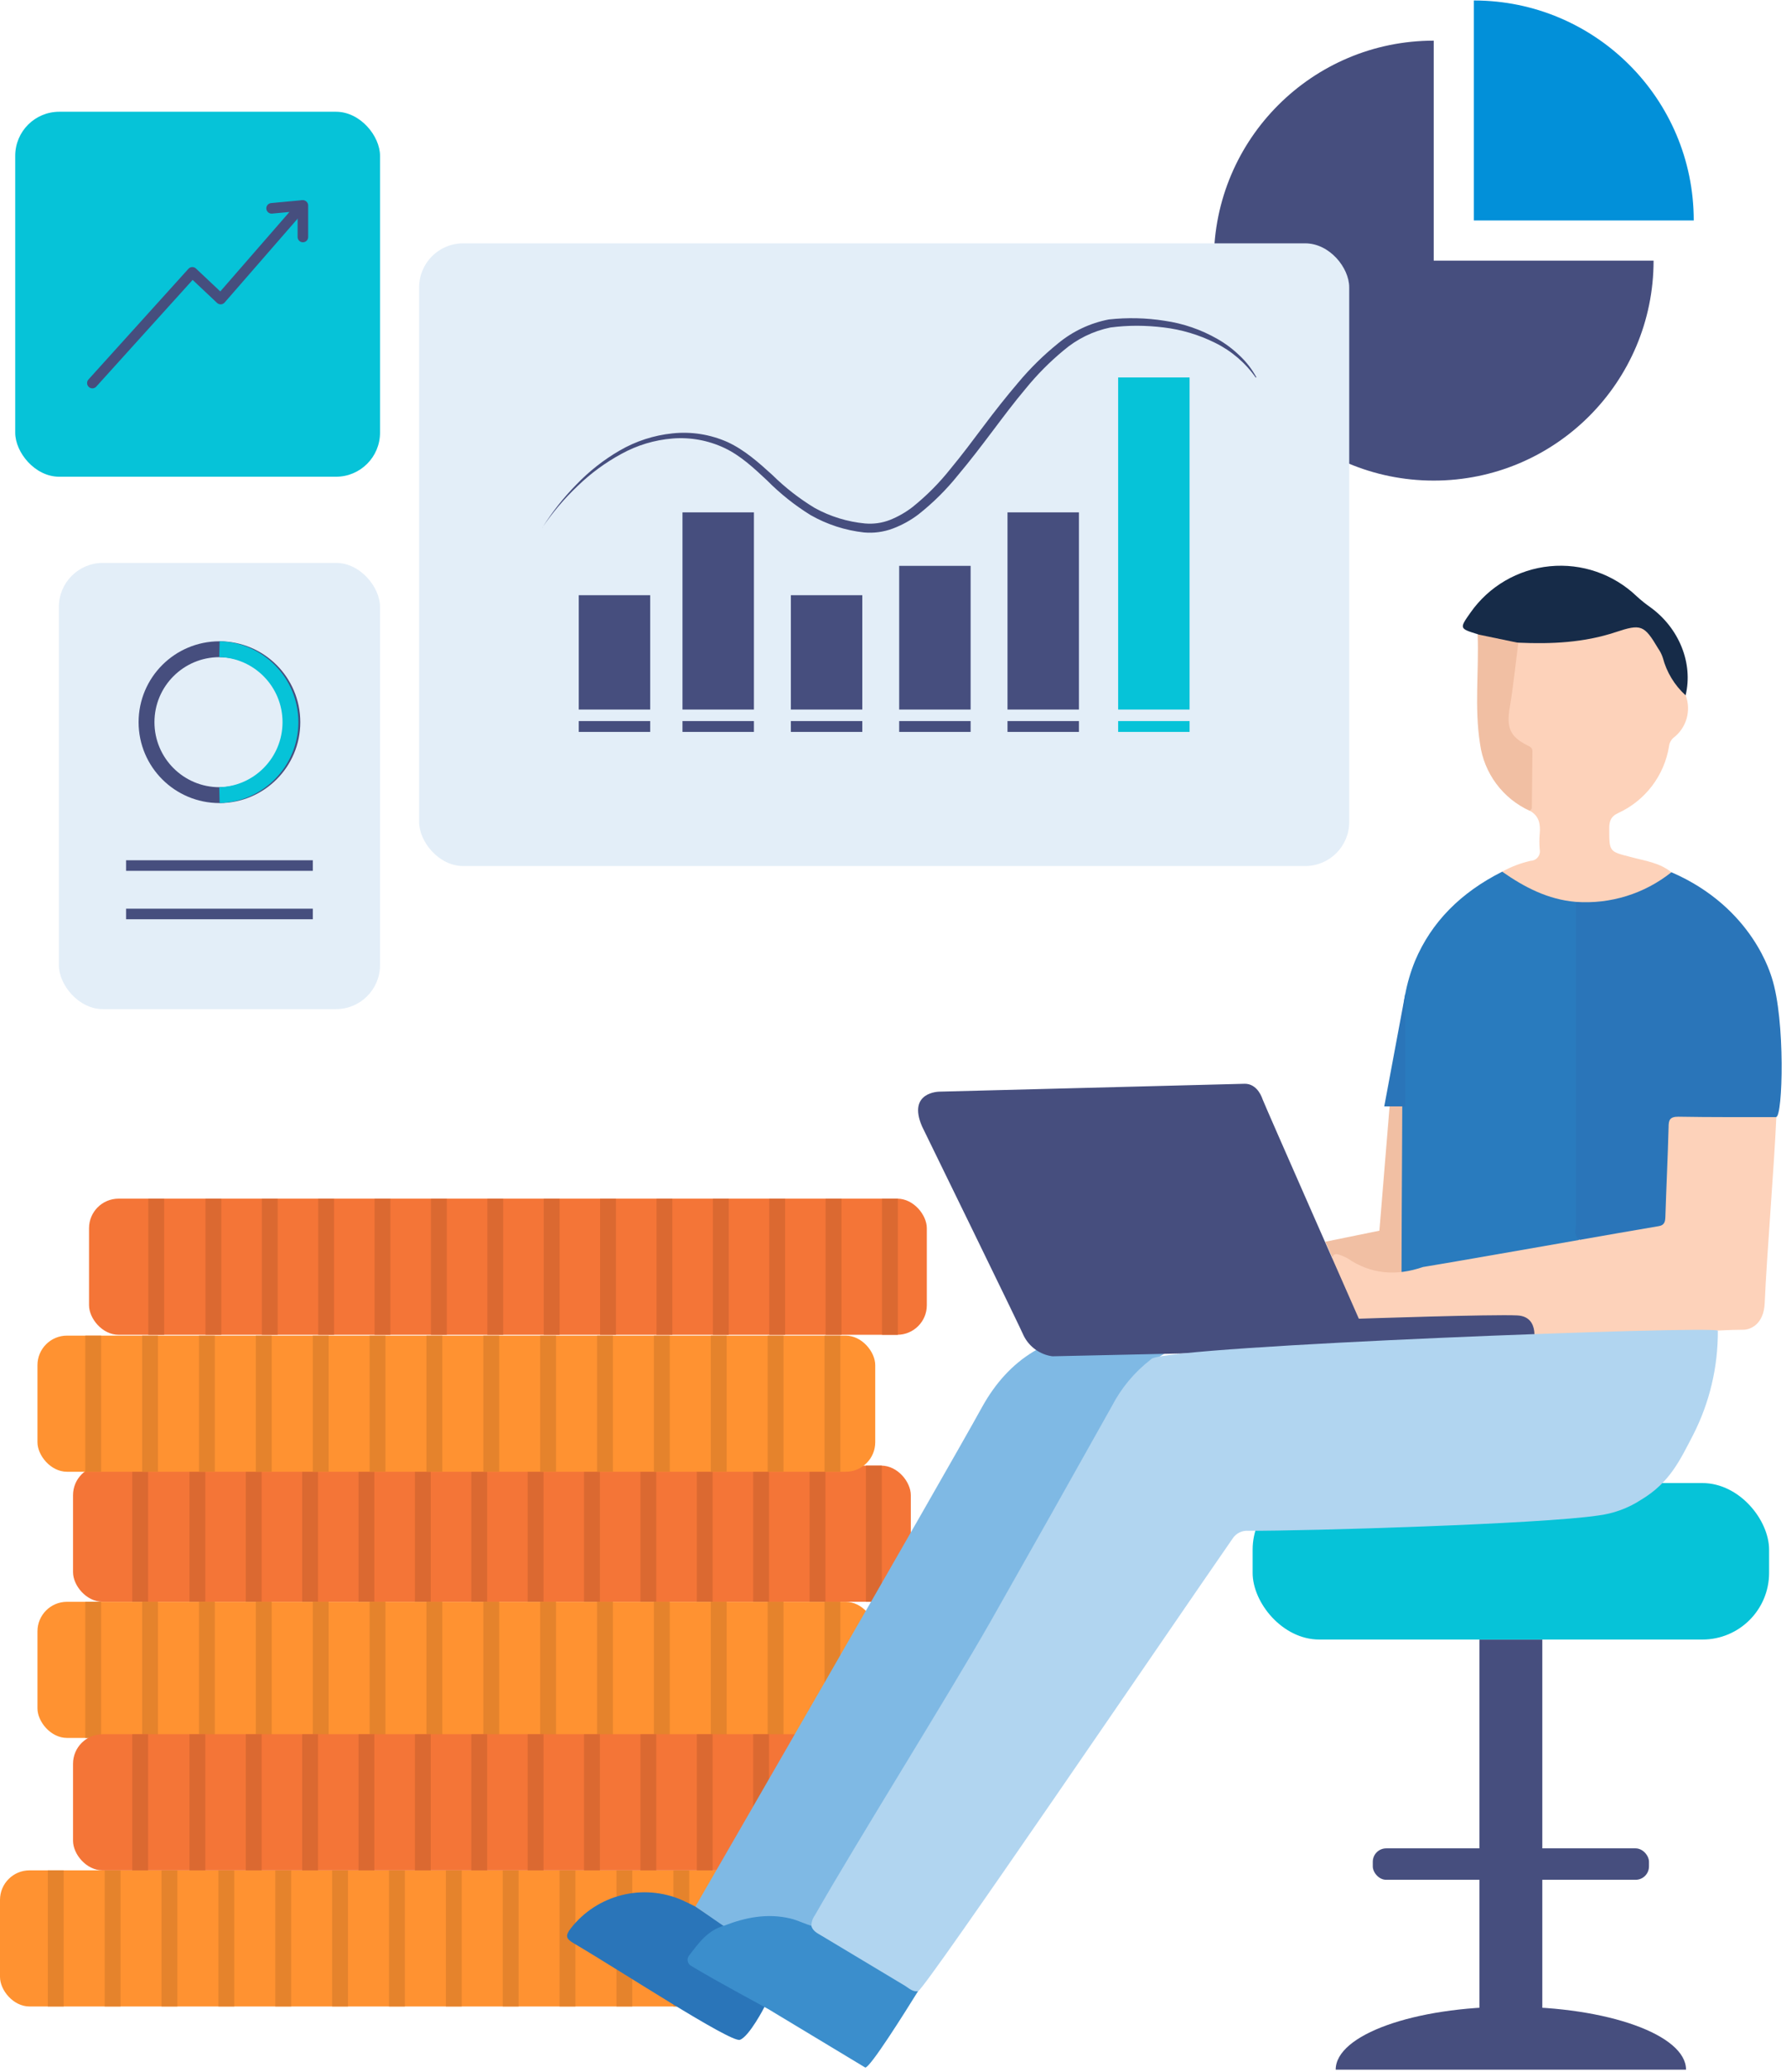
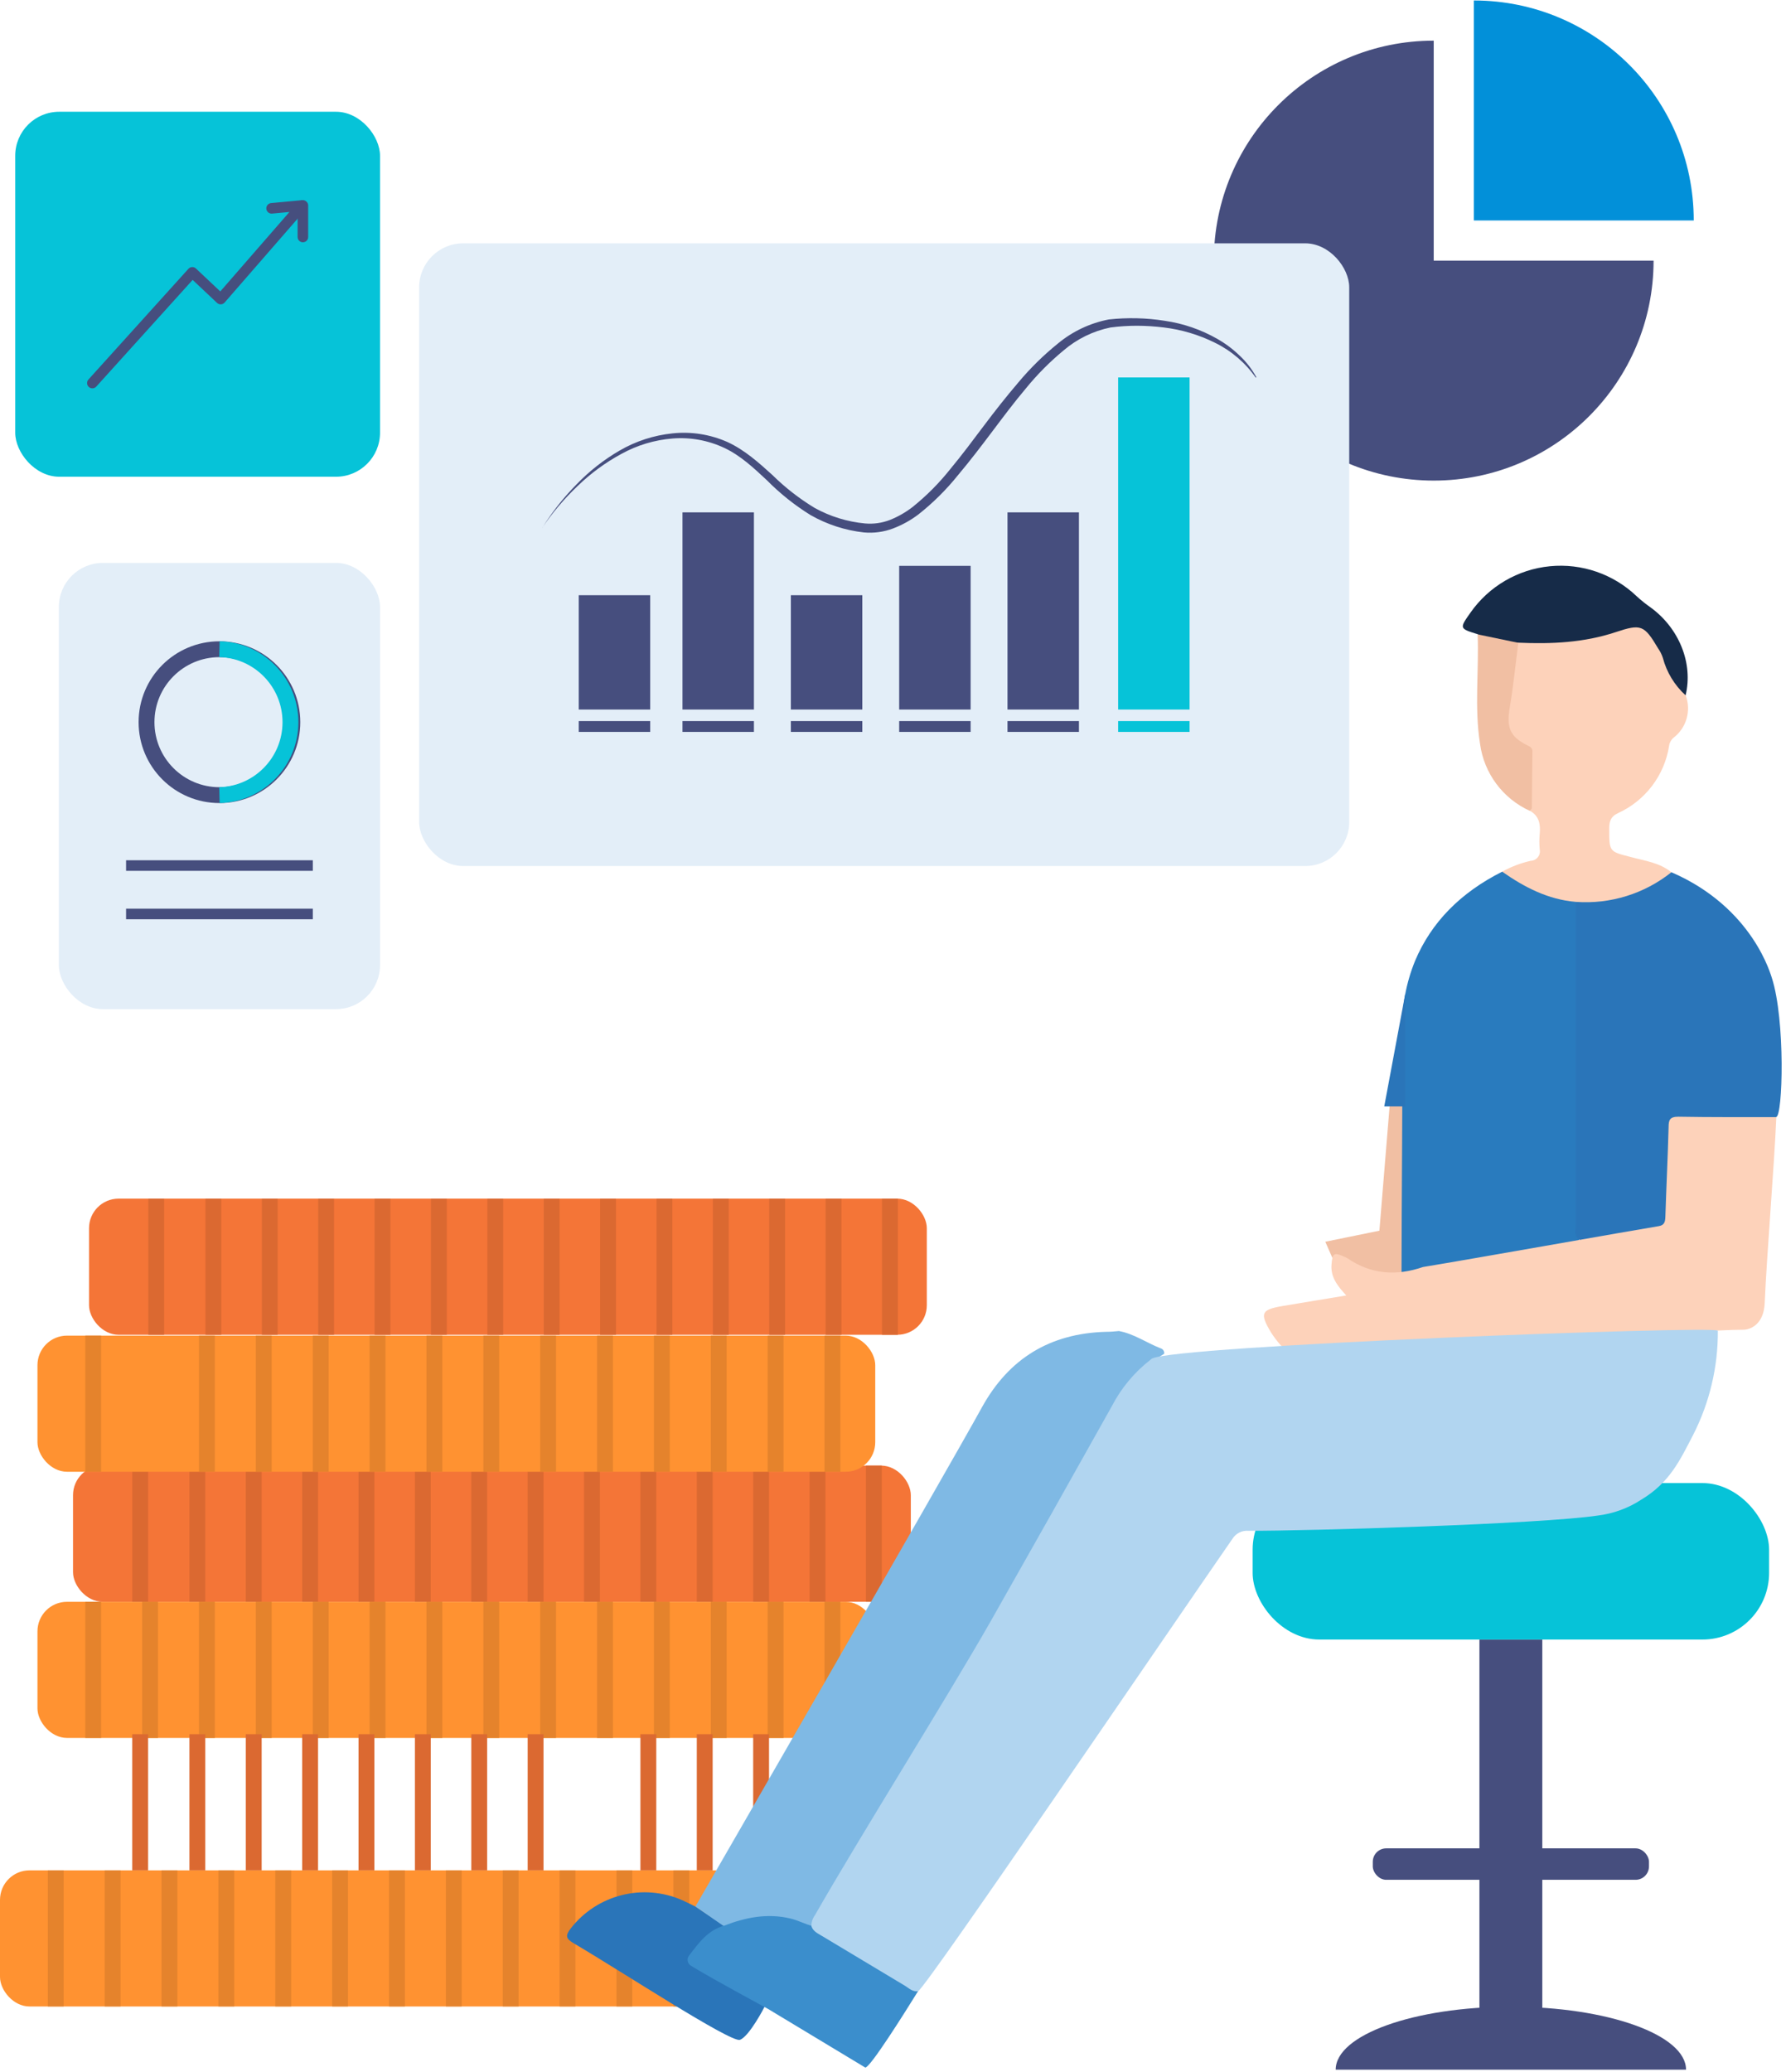
<svg xmlns="http://www.w3.org/2000/svg" width="338px" height="392px" viewBox="0 0 338 392" version="1.1">
  <title>Market Insight</title>
  <g id="Page-1" stroke="none" stroke-width="1" fill="none" fill-rule="evenodd">
    <g id="Market-Insights" transform="translate(-893, -201)">
      <g id="Group" transform="translate(893, 201.09)">
        <path d="M312.94,49.21 C312.94,72.191 294.311,90.82 271.33,90.82 C248.349,90.82 229.72,72.191 229.72,49.21 C229.72,26.229 248.349,7.6 271.33,7.6 L271.33,49.21 L312.94,49.21 Z" id="Path" fill="#464E7E" fill-rule="nonzero" />
        <path d="M320.54,41.61 L278.93,41.61 L278.93,-8.52651283e-14 C301.911,-8.52651283e-14 320.54,18.629 320.54,41.61 L320.54,41.61 Z" id="Path" fill="#0290D9" fill-rule="nonzero" />
        <rect id="Rectangle" fill="#E3EEF8" fill-rule="nonzero" x="79.32" y="45.94" width="176.02" height="117.79" rx="8.33" />
        <rect id="Rectangle" fill="#06C3D8" fill-rule="nonzero" x="211.61" y="71.31" width="13.52" height="62.82" />
        <rect id="Rectangle" fill="#06C3D8" fill-rule="nonzero" x="211.61" y="136.31" width="13.52" height="2.05" />
        <rect id="Rectangle" fill="#464E7E" fill-rule="nonzero" x="190.67" y="136.31" width="13.52" height="2.05" />
        <rect id="Rectangle" fill="#464E7E" fill-rule="nonzero" x="170.17" y="136.31" width="13.52" height="2.05" />
        <rect id="Rectangle" fill="#464E7E" fill-rule="nonzero" x="149.67" y="136.31" width="13.52" height="2.05" />
        <rect id="Rectangle" fill="#464E7E" fill-rule="nonzero" x="129.16" y="136.31" width="13.52" height="2.05" />
        <rect id="Rectangle" fill="#464E7E" fill-rule="nonzero" x="109.53" y="136.31" width="13.52" height="2.05" />
        <rect id="Rectangle" fill="#464E7E" fill-rule="nonzero" x="190.67" y="96.83" width="13.52" height="37.3" />
        <rect id="Rectangle" fill="#464E7E" fill-rule="nonzero" x="170.17" y="106.95" width="13.52" height="27.18" />
        <rect id="Rectangle" fill="#464E7E" fill-rule="nonzero" x="149.67" y="112.5" width="13.52" height="21.63" />
        <rect id="Rectangle" fill="#464E7E" fill-rule="nonzero" x="109.53" y="112.5" width="13.52" height="21.63" />
        <rect id="Rectangle" fill="#464E7E" fill-rule="nonzero" x="129.16" y="96.83" width="13.52" height="37.3" />
        <path d="M102.63,99.74 C104.47,96.797 106.626,94.064 109.06,91.59 C111.477,89.066 114.238,86.895 117.26,85.14 C120.325,83.36 123.734,82.252 127.26,81.89 C130.817,81.51 134.411,82.076 137.68,83.53 C140.95,85.04 143.62,87.45 146.17,89.76 C148.59,92.146 151.282,94.241 154.19,96 C157.129,97.618 160.37,98.616 163.71,98.93 C165.314,99.072 166.929,98.843 168.43,98.26 C169.959,97.648 171.396,96.827 172.7,95.82 C175.347,93.694 177.749,91.279 179.86,88.62 C182.05,85.98 184.11,83.22 186.19,80.45 C188.27,77.68 190.42,74.95 192.69,72.29 C194.947,69.588 197.462,67.113 200.2,64.9 C202.978,62.592 206.294,61.024 209.84,60.34 C213.359,59.952 216.914,60.036 220.41,60.59 C223.908,61.092 227.28,62.249 230.35,64 C231.883,64.869 233.301,65.927 234.57,67.15 C235.853,68.345 236.933,69.74 237.77,71.28 L237.65,71.34 C235.677,68.528 233.025,66.261 229.94,64.75 C226.89,63.234 223.602,62.253 220.22,61.85 C218.534,61.643 216.838,61.536 215.14,61.53 C213.468,61.53 211.798,61.64 210.14,61.86 C206.867,62.534 203.819,64.027 201.28,66.2 C198.654,68.371 196.249,70.796 194.1,73.44 C191.89,76.06 189.83,78.82 187.75,81.58 C185.67,84.34 183.56,87.11 181.31,89.78 C179.099,92.536 176.583,95.032 173.81,97.22 C172.342,98.333 170.722,99.228 169,99.88 C167.253,100.539 165.38,100.795 163.52,100.63 C159.954,100.237 156.507,99.117 153.39,97.34 C150.398,95.485 147.635,93.283 145.16,90.78 C142.64,88.43 140.16,86.09 137.08,84.64 C134.021,83.201 130.639,82.588 127.27,82.86 C123.869,83.134 120.566,84.129 117.58,85.78 C114.556,87.421 111.771,89.466 109.3,91.86 C106.79,94.24 104.547,96.885 102.61,99.75 L102.63,99.74 Z" id="Path" fill="#464E7E" fill-rule="nonzero" />
        <rect id="Rectangle" fill="#06C3D8" fill-rule="nonzero" x="2.88" y="21.05" width="69.04" height="69.04" rx="8.33" />
        <polyline id="Path" stroke="#464E7E" stroke-width="2" stroke-linecap="round" stroke-linejoin="round" points="51.4 39.32 57.17 38.78 41.76 56.48 36.4 51.43 17.48 72.37" />
        <line x1="57.32" y1="44.74" x2="57.32" y2="38.78" id="Path" stroke="#464E7E" stroke-width="2" stroke-linecap="round" />
        <rect id="Rectangle" fill="#E3EEF8" fill-rule="nonzero" x="11.14" y="106.39" width="60.78" height="84.41" rx="8.33" />
        <circle id="Oval" stroke="#464E7E" stroke-width="3" cx="41.53" cy="136.52" r="13.8" />
        <path d="M41.53,122.71 C49.01,122.911 54.968,129.033 54.968,136.515 C54.968,143.997 49.01,150.119 41.53,150.32" id="Path" stroke="#06C3D8" stroke-width="3" />
        <line x1="23.86" y1="163.64" x2="59.2" y2="163.64" id="Path" stroke="#464E7E" stroke-width="2" />
        <line x1="23.86" y1="172.8" x2="59.2" y2="172.8" id="Path" stroke="#464E7E" stroke-width="2" />
        <polygon id="Path" fill="#F1BFA3" fill-rule="nonzero" points="262.98 209.2 261.05 232.71 250.81 234.8 254.09 242.26 269.97 244.24 272.73 237.07 270.25 209.2" />
        <rect id="Rectangle" fill="#F47537" fill-rule="nonzero" x="13.82" y="277.15" width="158.55" height="25.75" rx="5.59" />
        <rect id="Rectangle" fill="#FF9231" fill-rule="nonzero" x="7.09" y="302.91" width="158.55" height="25.75" rx="5.59" />
        <line x1="37.35" y1="302.91" x2="37.35" y2="277.15" id="Path" stroke="#DB6931" stroke-width="3" />
        <line x1="26.53" y1="302.91" x2="26.53" y2="277.15" id="Path" stroke="#DB6931" stroke-width="3" />
        <line x1="48.02" y1="302.91" x2="48.02" y2="277.15" id="Path" stroke="#DB6931" stroke-width="3" />
        <line x1="58.69" y1="302.91" x2="58.69" y2="277.15" id="Path" stroke="#DB6931" stroke-width="3" />
        <line x1="69.35" y1="302.91" x2="69.35" y2="277.15" id="Path" stroke="#DB6931" stroke-width="3" />
        <line x1="80.02" y1="302.91" x2="80.02" y2="277.15" id="Path" stroke="#DB6931" stroke-width="3" />
        <line x1="90.69" y1="302.91" x2="90.69" y2="277.15" id="Path" stroke="#DB6931" stroke-width="3" />
        <line x1="101.36" y1="302.91" x2="101.36" y2="277.15" id="Path" stroke="#DB6931" stroke-width="3" />
        <line x1="112.03" y1="302.91" x2="112.03" y2="277.15" id="Path" stroke="#DB6931" stroke-width="3" />
        <line x1="122.7" y1="302.91" x2="122.7" y2="277.15" id="Path" stroke="#DB6931" stroke-width="3" />
        <line x1="133.37" y1="302.91" x2="133.37" y2="277.15" id="Path" stroke="#DB6931" stroke-width="3" />
        <line x1="144.04" y1="302.91" x2="144.04" y2="277.15" id="Path" stroke="#DB6931" stroke-width="3" />
        <line x1="154.71" y1="302.91" x2="154.71" y2="277.15" id="Path" stroke="#DB6931" stroke-width="3" />
        <line x1="165.38" y1="302.91" x2="165.38" y2="277.15" id="Path" stroke="#DB6931" stroke-width="3" />
        <rect id="Rectangle" fill="#F47537" fill-rule="nonzero" x="16.85" y="226.65" width="158.55" height="25.75" rx="5.59" />
        <line x1="40.38" y1="252.4" x2="40.38" y2="226.65" id="Path" stroke="#DB6931" stroke-width="3" />
        <line x1="29.57" y1="252.4" x2="29.57" y2="226.65" id="Path" stroke="#DB6931" stroke-width="3" />
        <line x1="51.05" y1="252.4" x2="51.05" y2="226.65" id="Path" stroke="#DB6931" stroke-width="3" />
        <line x1="61.72" y1="252.4" x2="61.72" y2="226.65" id="Path" stroke="#DB6931" stroke-width="3" />
        <line x1="72.39" y1="252.4" x2="72.39" y2="226.65" id="Path" stroke="#DB6931" stroke-width="3" />
        <line x1="83.06" y1="252.4" x2="83.06" y2="226.65" id="Path" stroke="#DB6931" stroke-width="3" />
        <line x1="93.73" y1="252.4" x2="93.73" y2="226.65" id="Path" stroke="#DB6931" stroke-width="3" />
        <line x1="104.4" y1="252.4" x2="104.4" y2="226.65" id="Path" stroke="#DB6931" stroke-width="3" />
        <line x1="115.07" y1="252.4" x2="115.07" y2="226.65" id="Path" stroke="#DB6931" stroke-width="3" />
        <line x1="125.74" y1="252.4" x2="125.74" y2="226.65" id="Path" stroke="#DB6931" stroke-width="3" />
        <line x1="136.41" y1="252.4" x2="136.41" y2="226.65" id="Path" stroke="#DB6931" stroke-width="3" />
        <line x1="147.08" y1="252.4" x2="147.08" y2="226.65" id="Path" stroke="#DB6931" stroke-width="3" />
        <line x1="157.75" y1="252.4" x2="157.75" y2="226.65" id="Path" stroke="#DB6931" stroke-width="3" />
        <line x1="168.42" y1="252.4" x2="168.42" y2="226.65" id="Path" stroke="#DB6931" stroke-width="3" />
        <line x1="157.54" y1="328.66" x2="157.54" y2="302.91" id="Path" stroke="#E5832C" stroke-width="3" />
        <line x1="146.78" y1="328.66" x2="146.78" y2="302.91" id="Path" stroke="#E5832C" stroke-width="3" />
        <line x1="136.02" y1="328.66" x2="136.02" y2="302.91" id="Path" stroke="#E5832C" stroke-width="3" />
        <line x1="125.25" y1="328.66" x2="125.25" y2="302.91" id="Path" stroke="#E5832C" stroke-width="3" />
        <line x1="114.49" y1="328.66" x2="114.49" y2="302.91" id="Path" stroke="#E5832C" stroke-width="3" />
        <line x1="103.73" y1="328.66" x2="103.73" y2="302.91" id="Path" stroke="#E5832C" stroke-width="3" />
        <line x1="92.97" y1="328.66" x2="92.97" y2="302.91" id="Path" stroke="#E5832C" stroke-width="3" />
        <line x1="82.21" y1="328.66" x2="82.21" y2="302.91" id="Path" stroke="#E5832C" stroke-width="3" />
        <line x1="71.45" y1="328.66" x2="71.45" y2="302.91" id="Path" stroke="#E5832C" stroke-width="3" />
        <line x1="60.69" y1="328.66" x2="60.69" y2="302.91" id="Path" stroke="#E5832C" stroke-width="3" />
        <line x1="49.92" y1="328.66" x2="49.92" y2="302.91" id="Path" stroke="#E5832C" stroke-width="3" />
        <line x1="39.16" y1="328.66" x2="39.16" y2="302.91" id="Path" stroke="#E5832C" stroke-width="3" />
        <line x1="28.4" y1="328.66" x2="28.4" y2="302.91" id="Path" stroke="#E5832C" stroke-width="3" />
        <line x1="17.64" y1="328.66" x2="17.64" y2="302.91" id="Path" stroke="#E5832C" stroke-width="3" />
        <rect id="Rectangle" fill="#FF9231" fill-rule="nonzero" x="7.09" y="252.56" width="158.55" height="25.75" rx="5.59" />
        <line x1="157.54" y1="278.31" x2="157.54" y2="252.56" id="Path" stroke="#E5832C" stroke-width="3" />
        <line x1="146.78" y1="278.31" x2="146.78" y2="252.56" id="Path" stroke="#E5832C" stroke-width="3" />
        <line x1="136.02" y1="278.31" x2="136.02" y2="252.56" id="Path" stroke="#E5832C" stroke-width="3" />
        <line x1="125.25" y1="278.31" x2="125.25" y2="252.56" id="Path" stroke="#E5832C" stroke-width="3" />
        <line x1="114.49" y1="278.31" x2="114.49" y2="252.56" id="Path" stroke="#E5832C" stroke-width="3" />
        <line x1="103.73" y1="278.31" x2="103.73" y2="252.56" id="Path" stroke="#E5832C" stroke-width="3" />
        <line x1="92.97" y1="278.31" x2="92.97" y2="252.56" id="Path" stroke="#E5832C" stroke-width="3" />
        <line x1="82.21" y1="278.31" x2="82.21" y2="252.56" id="Path" stroke="#E5832C" stroke-width="3" />
        <line x1="71.45" y1="278.31" x2="71.45" y2="252.56" id="Path" stroke="#E5832C" stroke-width="3" />
        <line x1="60.69" y1="278.31" x2="60.69" y2="252.56" id="Path" stroke="#E5832C" stroke-width="3" />
        <line x1="49.92" y1="278.31" x2="49.92" y2="252.56" id="Path" stroke="#E5832C" stroke-width="3" />
        <line x1="39.16" y1="278.31" x2="39.16" y2="252.56" id="Path" stroke="#E5832C" stroke-width="3" />
-         <line x1="28.4" y1="278.31" x2="28.4" y2="252.56" id="Path" stroke="#E5832C" stroke-width="3" />
        <line x1="17.64" y1="278.31" x2="17.64" y2="252.56" id="Path" stroke="#E5832C" stroke-width="3" />
        <rect id="Rectangle" fill="#FF9231" fill-rule="nonzero" x="0" y="353.71" width="158.55" height="25.75" rx="5.59" />
        <line x1="150.45" y1="379.46" x2="150.45" y2="353.71" id="Path" stroke="#E5832C" stroke-width="3" />
        <line x1="139.69" y1="379.46" x2="139.69" y2="353.71" id="Path" stroke="#E5832C" stroke-width="3" />
        <line x1="128.93" y1="379.46" x2="128.93" y2="353.71" id="Path" stroke="#E5832C" stroke-width="3" />
        <line x1="118.16" y1="379.46" x2="118.16" y2="353.71" id="Path" stroke="#E5832C" stroke-width="3" />
        <line x1="107.4" y1="379.46" x2="107.4" y2="353.71" id="Path" stroke="#E5832C" stroke-width="3" />
        <line x1="96.64" y1="379.46" x2="96.64" y2="353.71" id="Path" stroke="#E5832C" stroke-width="3" />
        <line x1="85.88" y1="379.46" x2="85.88" y2="353.71" id="Path" stroke="#E5832C" stroke-width="3" />
        <line x1="75.12" y1="379.46" x2="75.12" y2="353.71" id="Path" stroke="#E5832C" stroke-width="3" />
        <line x1="64.36" y1="379.46" x2="64.36" y2="353.71" id="Path" stroke="#E5832C" stroke-width="3" />
        <line x1="53.6" y1="379.46" x2="53.6" y2="353.71" id="Path" stroke="#E5832C" stroke-width="3" />
        <line x1="42.83" y1="379.46" x2="42.83" y2="353.71" id="Path" stroke="#E5832C" stroke-width="3" />
        <line x1="32.07" y1="379.46" x2="32.07" y2="353.71" id="Path" stroke="#E5832C" stroke-width="3" />
        <line x1="21.31" y1="379.46" x2="21.31" y2="353.71" id="Path" stroke="#E5832C" stroke-width="3" />
        <line x1="10.55" y1="379.46" x2="10.55" y2="353.71" id="Path" stroke="#E5832C" stroke-width="3" />
-         <rect id="Rectangle" fill="#F47537" fill-rule="nonzero" x="13.82" y="327.96" width="158.55" height="25.75" rx="5.59" />
        <line x1="37.35" y1="353.71" x2="37.35" y2="327.96" id="Path" stroke="#DB6931" stroke-width="3" />
        <line x1="26.53" y1="353.71" x2="26.53" y2="327.96" id="Path" stroke="#DB6931" stroke-width="3" />
        <line x1="48.02" y1="353.71" x2="48.02" y2="327.96" id="Path" stroke="#DB6931" stroke-width="3" />
        <line x1="58.69" y1="353.71" x2="58.69" y2="327.96" id="Path" stroke="#DB6931" stroke-width="3" />
        <line x1="69.35" y1="353.71" x2="69.35" y2="327.96" id="Path" stroke="#DB6931" stroke-width="3" />
        <line x1="80.02" y1="353.71" x2="80.02" y2="327.96" id="Path" stroke="#DB6931" stroke-width="3" />
        <line x1="90.69" y1="353.71" x2="90.69" y2="327.96" id="Path" stroke="#DB6931" stroke-width="3" />
        <line x1="101.36" y1="353.71" x2="101.36" y2="327.96" id="Path" stroke="#DB6931" stroke-width="3" />
-         <line x1="112.03" y1="353.71" x2="112.03" y2="327.96" id="Path" stroke="#DB6931" stroke-width="3" />
        <line x1="122.7" y1="353.71" x2="122.7" y2="327.96" id="Path" stroke="#DB6931" stroke-width="3" />
        <line x1="133.37" y1="353.71" x2="133.37" y2="327.96" id="Path" stroke="#DB6931" stroke-width="3" />
        <line x1="144.04" y1="353.71" x2="144.04" y2="327.96" id="Path" stroke="#DB6931" stroke-width="3" />
        <line x1="154.71" y1="353.71" x2="154.71" y2="327.96" id="Path" stroke="#DB6931" stroke-width="3" />
        <line x1="165.38" y1="353.71" x2="165.38" y2="327.96" id="Path" stroke="#DB6931" stroke-width="3" />
        <rect id="Rectangle" fill="#06C3D8" fill-rule="nonzero" x="237.06" y="280.45" width="97.74" height="29.6" rx="12.61" />
        <rect id="Rectangle" fill="#464E7E" fill-rule="nonzero" x="279.98" y="310.07" width="11.9" height="72.44" />
        <path d="M252.78,391.41 C252.78,384.83 267.63,379.51 285.93,379.51 C304.23,379.51 319.08,384.83 319.08,391.41" id="Path" fill="#464E7E" fill-rule="nonzero" />
        <rect id="Rectangle" fill="#464E7E" fill-rule="nonzero" x="259.8" y="349.55" width="52.27" height="5.95" rx="2.54" />
        <path d="M137.09,364.16 C134.865,365.679 132.868,367.507 131.16,369.59 C130.41,370.59 130.45,371.08 131.65,371.76 C135.57,373.96 139.38,376.34 143.25,378.63 C143.72,378.91 144.54,378.88 144.76,379.38 C144.68,379.59 141.76,385.19 140.02,385.77 C138.28,386.35 117.15,372.53 108.63,367.54 C107.12,366.66 106.92,366.11 108,364.71 C112.991,358.283 121.72,356.084 129.16,359.38 C129.98,359.75 130.78,360.16 131.59,360.55 L137.09,364.16 Z" id="Path" fill="#2A75B9" fill-rule="nonzero" />
        <path d="M220.32,256 C214.69,259.23 211.74,264.66 208.71,270.06 C202.38,281.34 177,326.26 170.71,337.48 C168.06,342.2 156.45,359.48 153.78,364.25 C153.255,364.556 152.605,364.556 152.08,364.25 C147.701,362.576 142.851,362.615 138.5,364.36 C138.142,364.464 137.773,364.528 137.4,364.55 L131.61,360.55 C131.61,360.55 178.67,279.13 185.82,266.14 C190.93,256.86 198.75,252.14 209.27,251.84 C210.1,251.84 210.92,251.78 211.75,251.69 C214.62,252.21 216.99,253.93 219.65,254.96 C220.102,255.09 220.388,255.535 220.32,256 L220.32,256 Z" id="Path" fill="#7FB9E4" fill-rule="nonzero" />
        <path d="M265.24,240.57 C265.24,228.33 265.48,203.66 265.38,194.84 C265.271,190.33 266.095,185.846 267.8,181.67 C270.89,174.34 276.43,168.75 284.29,164.8 C285.122,164.769 285.935,165.051 286.57,165.59 C289.579,167.586 292.943,168.985 296.48,169.71 C297.34,169.9 298.31,169.95 298.68,171 C298.871,171.649 298.955,172.324 298.93,173 C298.93,193.333 298.93,213.667 298.93,234 C298.81,235.21 297.82,235.3 296.93,235.46 C288.5,236.96 280.08,238.46 271.63,239.91 C270.88,240 266,241.27 265.24,240.57 Z" id="Path" fill="#297BBE" fill-rule="nonzero" />
        <path d="M298.77,234.34 C297.82,233.58 298.23,232.52 298.23,231.6 C298.23,211.227 298.23,190.863 298.23,170.51 C298.97,169.62 300.01,169.82 300.95,169.84 C305.563,169.83 310.067,168.437 313.88,165.84 C314.64,165.36 315.32,164.71 316.33,164.91 C331.94,171.67 335.21,184.7 335.33,184.91 C337.9,192.91 337.4,211.04 336.15,211.2 C335.27,212 334.15,211.83 333.15,211.84 C328.63,211.84 324.1,211.84 319.58,211.84 C316.84,211.84 316.85,211.84 316.44,214.5 C316.165,216.595 316.055,218.708 316.11,220.82 C316.11,223.08 316.18,225.34 316.11,227.6 C315.9,231.6 315.31,232.23 311.42,232.89 C308.15,233.45 304.89,234.11 301.61,234.59 C300.62,234.79 299.64,235.08 298.77,234.34 Z" id="Path" fill="#2A75B9" fill-rule="nonzero" />
        <path d="M316.31,164.91 C311.196,168.987 304.733,170.986 298.21,170.51 C292.97,170.07 288.5,167.75 284.29,164.8 C285.985,163.857 287.807,163.163 289.7,162.74 C290.23,162.719 290.723,162.466 291.049,162.047 C291.375,161.629 291.499,161.089 291.39,160.57 C291.305,159.602 291.305,158.628 291.39,157.66 C291.56,155.85 291.3,154.27 289.55,153.29 C289.322,150.296 289.278,147.29 289.42,144.29 C289.586,142.845 288.82,141.453 287.51,140.82 C285.632,139.847 284.588,137.779 284.92,135.69 C285.31,130.98 286.021,126.303 287.05,121.69 C287.91,120.69 289.11,120.9 290.2,120.93 C296.297,121.124 302.373,120.128 308.09,118 C309.213,117.476 310.546,117.743 311.38,118.66 C312.413,119.538 313.301,120.574 314.01,121.73 C315.68,124.96 317.01,128.36 319.01,131.43 C320.108,134.336 319.159,137.618 316.68,139.49 C316.229,139.889 315.94,140.441 315.87,141.04 C314.98,146.628 311.344,151.395 306.19,153.73 C304.74,154.42 304.54,155.4 304.55,156.73 C304.55,161.03 304.55,160.99 308.61,162.02 C311.28,162.75 314.07,163.08 316.31,164.91 Z" id="Path" fill="#FDD2BA" fill-rule="nonzero" />
        <path d="M137.09,364.16 C141.09,362.61 145.21,361.79 149.54,362.81 C151.01,363.15 152.32,363.87 153.76,364.25 C159.76,367.87 173.39,375.79 173.76,376.54 C171.1,380.82 164.76,390.92 163.76,391.02 C157.653,387.333 151.537,383.647 145.41,379.96 C145.11,379.78 135.34,374.54 130.9,371.84 C130.509,371.659 130.23,371.301 130.151,370.878 C130.071,370.455 130.201,370.02 130.5,369.71 C132.28,367.38 134,365 137.09,364.16 Z" id="Path" fill="#3B8ECC" fill-rule="nonzero" />
        <path d="M319,131.44 C316.907,129.54 315.41,127.074 314.69,124.34 C314.479,123.702 314.176,123.099 313.79,122.55 C311.17,118.14 310.58,117.89 305.79,119.48 C299.79,121.48 293.59,121.76 287.34,121.48 C284.664,121.889 281.931,121.321 279.64,119.88 C276.17,118.8 276.17,118.8 278.29,115.79 C281.778,110.818 287.262,107.617 293.305,107.023 C299.349,106.429 305.351,108.502 309.74,112.7 C310.569,113.46 311.448,114.165 312.37,114.81 C317.79,118.75 320.46,125.4 319,131.44 Z" id="Path" fill="#162B48" fill-rule="nonzero" />
        <path d="M279.64,119.91 L287.34,121.51 C286.81,125.59 286.4,129.69 285.72,133.74 C285.08,137.48 285.72,139.23 289.01,140.88 C289.59,141.17 290.06,141.38 290.01,142.14 C289.96,145.67 289.95,149.21 289.9,152.75 C289.9,152.93 289.65,153.11 289.51,153.29 C284.404,150.97 280.85,146.188 280.1,140.63 C279,133.77 279.91,126.81 279.64,119.91 Z" id="Path" fill="#F1BFA3" fill-rule="nonzero" />
        <path d="M313.92,231.85 C314.99,231.68 315.14,231.01 315.17,230.08 C315.35,224.43 315.63,218.79 315.78,213.15 C315.78,211.81 315.98,211.15 317.61,211.15 C323.8,211.26 329.99,211.22 336.17,211.23 C335.78,220.34 334.36,237.29 333.97,246.4 C333.8,250.45 331.23,251.51 329.75,251.45 C321.1,251.45 280.84,254.82 280.84,254.82 C280.84,254.82 266.1,256.75 258.76,257.88 C254.64,258.51 250.6,258.94 246.58,257.35 C245.016,256.541 243.575,255.514 242.3,254.3 C241.657,253.564 241.068,252.782 240.54,251.96 C238.36,248.32 238.67,247.65 242.73,246.96 C246.79,246.27 250.56,245.67 254.79,244.96 C253.11,243.17 251.79,241.46 251.99,239.11 C252.14,236.96 252.47,236.74 254.41,237.64 C254.623,237.72 254.827,237.82 255.02,237.94 C259.5,241 264.29,241.3 269.31,239.58 C278.93,238 308.87,232.67 313.92,231.85 Z" id="Path" fill="#FDD2BA" fill-rule="nonzero" />
-         <path d="M235.49,204.92 L177.8,206.41 C177.8,206.41 171.67,206.41 174.49,212.97 C174.49,212.97 193.39,251.64 193.75,252.61 C194.809,254.708 196.832,256.151 199.16,256.47 L290.16,254.47 C290.16,254.47 291.67,248.98 287.16,248.74 C282.65,248.5 257.16,249.36 257.16,249.36 C257.16,249.36 239.52,209.36 238.97,207.92 C238.55,206.66 237.51,204.87 235.49,204.92 Z" id="Path" fill="#464E7E" fill-rule="nonzero" />
        <path d="M325.101,251.62 C325.144,258.469 323.543,265.229 320.43,271.33 C317.94,276.1 316.04,280.33 310.61,283.59 C308.148,285.202 305.35,286.228 302.43,286.59 C291.68,288.21 247.11,289.53 236.25,289.48 C235.049,289.383 233.893,289.961 233.25,290.98 C220.96,308.69 175.47,375.59 173.76,376.57 C172.76,376.74 172.06,376.05 171.31,375.57 C166.02,372.42 160.76,369.22 155.47,366.07 C154.71,365.61 153.85,365.22 153.56,364.26 C153.554,363.5 153.796,362.759 154.25,362.15 C162.37,347.93 179.25,321.01 187.38,306.78 C195.087,293.2 202.753,279.597 210.38,265.97 C212.164,262.505 214.686,259.473 217.77,257.09 C217.83,257.04 217.88,256.98 217.95,256.93 C222,254.44 324.25,250.65 325.101,251.62 Z" id="Path" fill="#B1D5F0" fill-rule="nonzero" />
        <polygon id="Path" fill="#2A75B9" fill-rule="nonzero" points="265.94 187.93 261.97 209.2 265.94 209.2" />
      </g>
    </g>
  </g>
</svg>